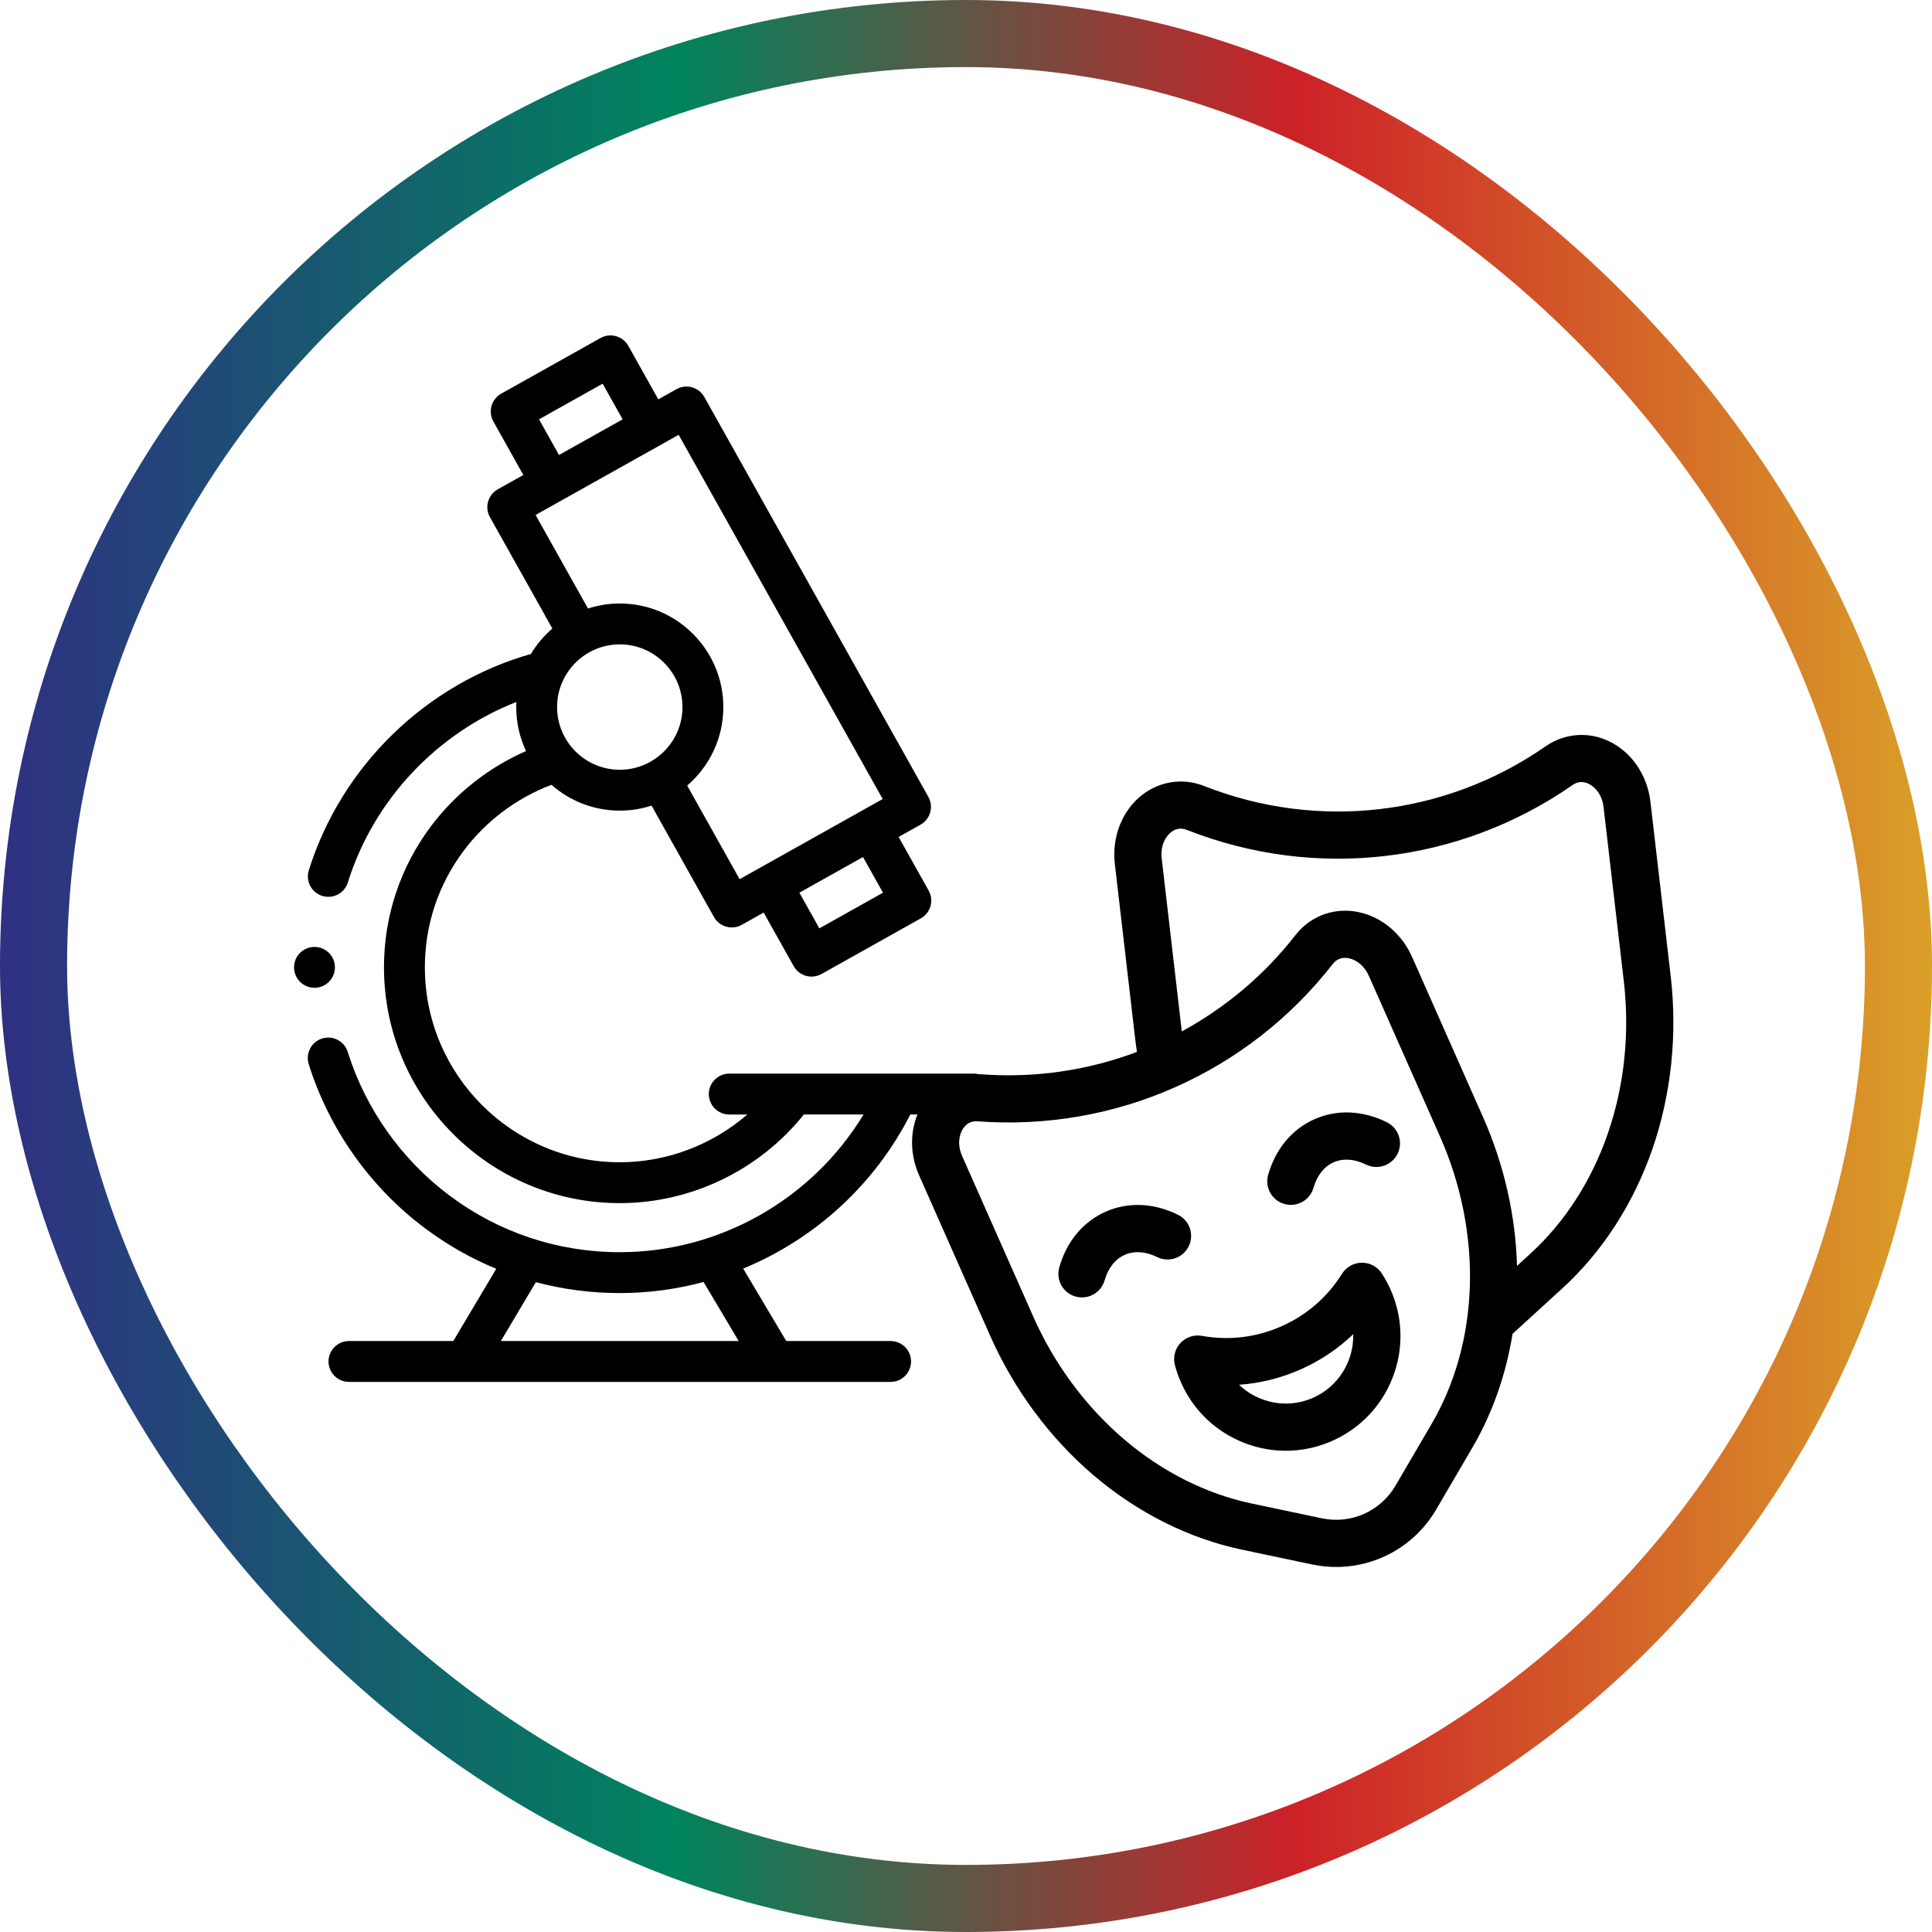
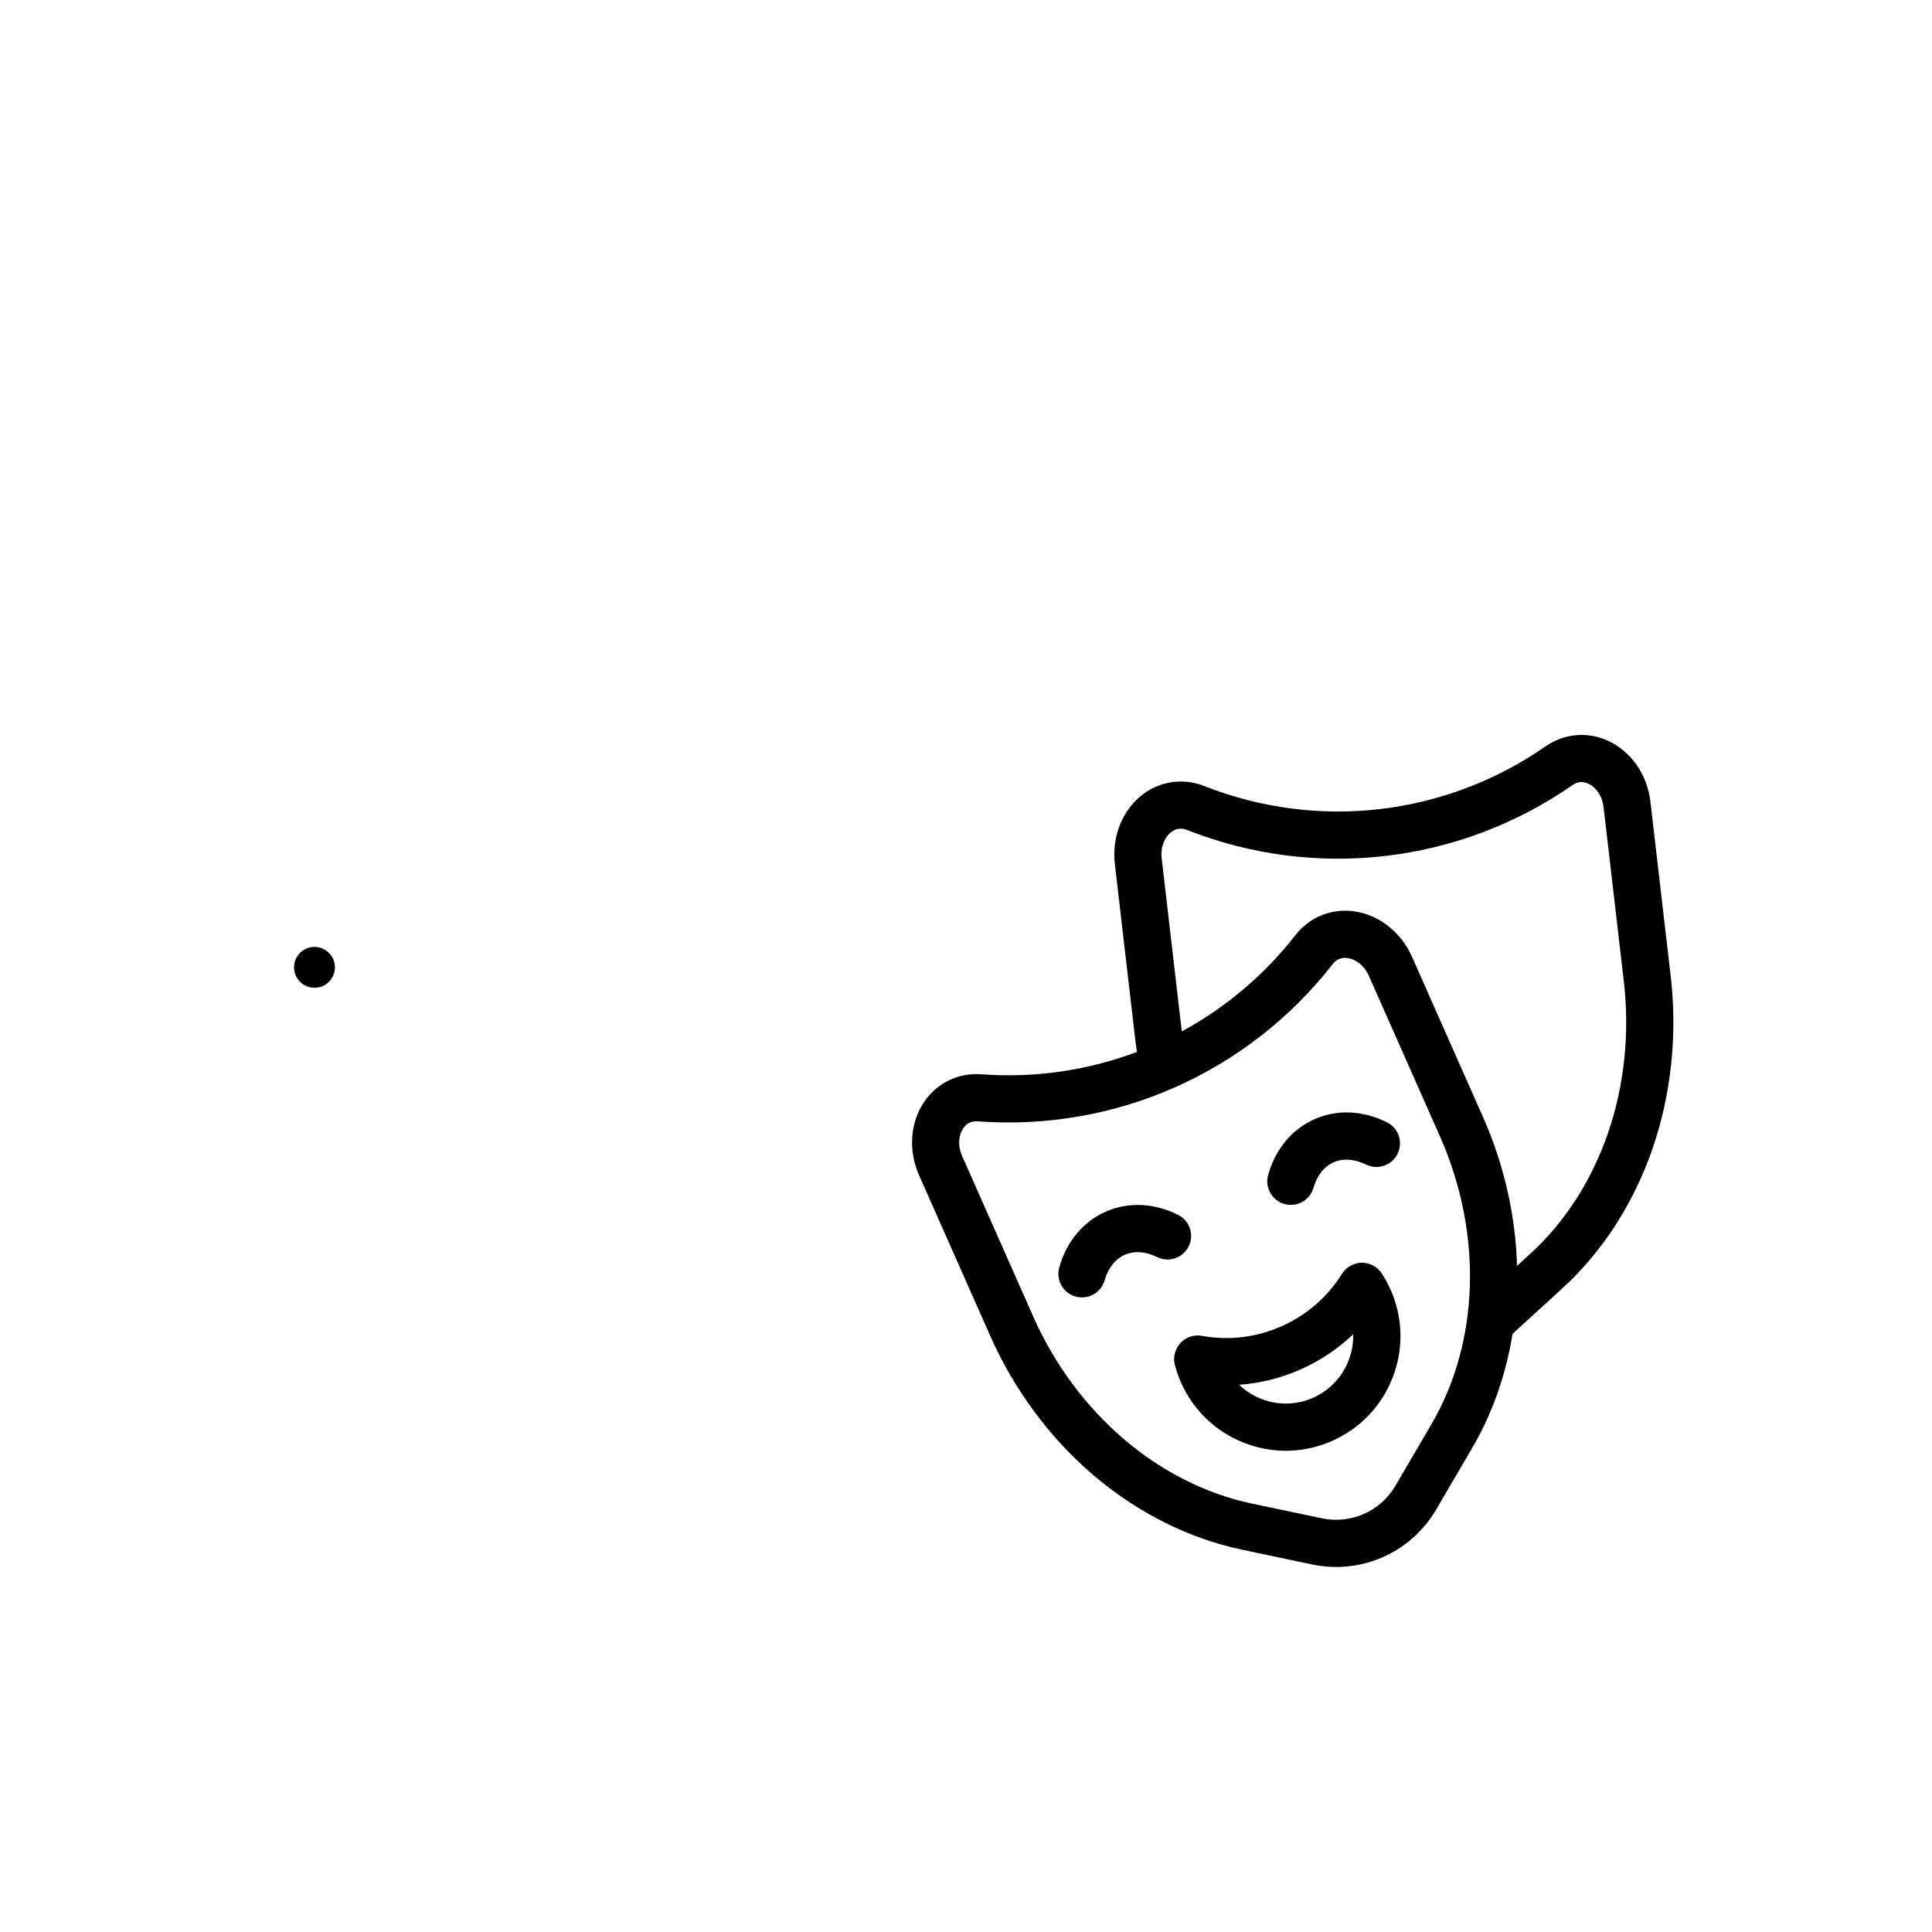
<svg xmlns="http://www.w3.org/2000/svg" width="144" height="144" viewBox="0 0 144 144" fill="none">
-   <rect x="2.5" y="2.5" width="139" height="139" rx="69.5" stroke="url(#paint0_linear_80_82)" stroke-width="5" />
  <g clip-path="url(#clip0_80_82)">
    <path d="M119.827 55.202C118.303 54.514 116.575 54.672 115.204 55.625C107.73 60.819 98.214 61.925 89.748 58.583C88.195 57.97 86.477 58.213 85.151 59.231C83.647 60.388 82.859 62.366 83.094 64.394L84.605 77.393C84.644 77.731 84.691 78.067 84.742 78.403C81.097 79.778 77.145 80.371 73.13 80.071C71.465 79.946 69.896 80.687 68.933 82.054C67.839 83.604 67.674 85.728 68.501 87.594L73.801 99.56C75.584 103.585 78.248 107.179 81.504 109.956C84.785 112.752 88.611 114.67 92.569 115.504L97.8 116.607C99.165 116.894 100.538 116.844 101.822 116.5C103.97 115.924 105.867 114.526 107.044 112.512L109.743 107.897C111.233 105.349 112.245 102.464 112.737 99.417L116.454 96.021C119.44 93.292 121.761 89.697 123.167 85.622C124.563 81.576 125.032 77.127 124.524 72.754L123.013 59.755C122.778 57.727 121.557 55.982 119.827 55.202ZM119.843 84.475C118.629 87.997 116.636 91.092 114.082 93.425L113.07 94.35C112.965 90.595 112.103 86.8 110.545 83.283L105.245 71.318C104.418 69.451 102.734 68.147 100.851 67.915C99.192 67.711 97.588 68.375 96.562 69.691C94.221 72.694 91.324 75.118 88.084 76.874L86.587 63.988C86.474 63.023 86.878 62.338 87.294 62.019C87.433 61.912 87.579 61.838 87.728 61.798C87.961 61.735 88.204 61.754 88.457 61.854C98.02 65.628 108.769 64.379 117.211 58.512C117.577 58.257 117.971 58.222 118.381 58.406C118.859 58.622 119.409 59.196 119.521 60.161L121.032 73.16C121.479 77.013 121.068 80.925 119.843 84.475ZM98.525 113.166L93.294 112.064C89.908 111.351 86.62 109.696 83.785 107.28C80.927 104.844 78.586 101.682 77.015 98.136L71.715 86.17C71.322 85.282 71.504 84.508 71.806 84.08C71.978 83.837 72.192 83.68 72.447 83.612C72.577 83.577 72.717 83.566 72.868 83.577C83.12 84.343 93.014 79.96 99.335 71.853C99.609 71.501 99.975 71.35 100.421 71.405C100.941 71.469 101.637 71.854 102.03 72.742L107.33 84.707C108.901 88.253 109.67 92.112 109.554 95.865C109.439 99.588 108.454 103.135 106.708 106.122L104.009 110.737C102.893 112.646 100.689 113.623 98.525 113.166Z" fill="black" />
    <path d="M86.24 93.693C87.11 94.124 88.165 93.768 88.596 92.898C89.027 92.028 88.671 90.974 87.801 90.543C86.002 89.652 84.086 89.571 82.407 90.314C80.728 91.058 79.501 92.531 78.952 94.463C78.687 95.397 79.229 96.369 80.162 96.634C80.479 96.724 80.8 96.721 81.097 96.642C81.674 96.487 82.159 96.041 82.334 95.424C82.592 94.515 83.124 93.842 83.831 93.528C84.538 93.215 85.394 93.274 86.24 93.693Z" fill="black" />
    <path d="M95.731 89.738C96.048 89.828 96.369 89.825 96.665 89.745C97.243 89.591 97.727 89.144 97.903 88.527C98.161 87.618 98.692 86.945 99.4 86.632C100.106 86.319 100.962 86.377 101.809 86.797C102.679 87.228 103.734 86.872 104.165 86.002C104.595 85.132 104.24 84.077 103.37 83.647C101.57 82.755 99.654 82.674 97.976 83.418C96.297 84.161 95.07 85.635 94.521 87.566C94.255 88.5 94.797 89.472 95.731 89.738Z" fill="black" />
    <path d="M103.806 102.66C104.627 100.532 104.571 98.21 103.647 96.124C103.462 95.708 103.241 95.301 102.989 94.913C102.661 94.41 102.099 94.109 101.498 94.115C100.898 94.121 100.342 94.433 100.024 94.943C98.945 96.673 97.386 98.026 95.513 98.855C93.641 99.684 91.591 99.931 89.585 99.567C88.994 99.46 88.39 99.662 87.981 100.103C87.574 100.544 87.419 101.162 87.571 101.743C87.689 102.19 87.841 102.628 88.026 103.044C88.95 105.13 90.631 106.731 92.76 107.553C94.466 108.212 96.296 108.306 98.03 107.842C98.459 107.727 98.882 107.578 99.296 107.394C101.382 106.47 102.984 104.789 103.806 102.66ZM94.026 104.273C93.394 104.029 92.829 103.668 92.355 103.213C93.924 103.102 95.472 102.719 96.937 102.07C98.402 101.421 99.725 100.533 100.861 99.446C100.913 101.422 99.789 103.331 97.872 104.18C96.644 104.724 95.279 104.757 94.026 104.273Z" fill="black" />
  </g>
-   <path d="M72.56 80.022H54.354C53.513 80.022 52.831 80.704 52.831 81.545C52.831 82.386 53.513 83.069 54.354 83.069H55.701C53.081 85.334 49.704 86.628 46.194 86.628C38.184 86.628 31.667 80.111 31.667 72.1C31.667 68.955 32.659 65.961 34.538 63.44C36.202 61.205 38.514 59.472 41.104 58.496C42.464 59.692 44.245 60.419 46.194 60.419C47.021 60.419 47.816 60.288 48.563 60.046L53.214 68.347C53.411 68.699 53.741 68.959 54.13 69.069C54.265 69.107 54.404 69.126 54.543 69.126C54.801 69.126 55.058 69.06 55.288 68.932L56.919 68.017L59.157 72.012C59.354 72.365 59.684 72.624 60.073 72.734C60.208 72.772 60.347 72.791 60.486 72.791C60.744 72.791 61.001 72.725 61.23 72.597L68.631 68.45C69.365 68.039 69.627 67.111 69.216 66.377L66.978 62.382L68.609 61.468C68.962 61.27 69.221 60.941 69.331 60.552C69.441 60.163 69.391 59.747 69.194 59.394L52.497 29.591C52.299 29.238 51.97 28.979 51.581 28.869C51.192 28.759 50.776 28.809 50.423 29.006L49.066 29.766L46.832 25.779C46.421 25.045 45.492 24.784 44.758 25.195L37.357 29.341C36.623 29.752 36.362 30.68 36.773 31.414L39.007 35.402L37.101 36.469C36.367 36.881 36.106 37.809 36.517 38.543L41.17 46.848C40.541 47.389 39.999 48.028 39.57 48.743C31.761 50.965 25.448 57.093 23.017 64.867C22.766 65.67 23.213 66.524 24.017 66.775C24.168 66.823 24.321 66.845 24.472 66.845C25.12 66.845 25.721 66.428 25.925 65.776C27.848 59.626 32.55 54.653 38.485 52.322C38.479 52.447 38.476 52.573 38.476 52.7C38.476 53.872 38.739 54.983 39.209 55.979C36.412 57.201 33.928 59.159 32.094 61.619C29.822 64.67 28.62 68.294 28.62 72.1C28.62 81.79 36.504 89.674 46.194 89.674C51.518 89.674 56.589 87.219 59.916 83.068H64.366C60.546 89.372 53.653 93.331 46.194 93.331C41.582 93.331 37.193 91.87 33.502 89.108C29.93 86.435 27.238 82.634 25.919 78.405C25.669 77.602 24.815 77.153 24.012 77.404C23.209 77.655 22.76 78.509 23.011 79.312C24.518 84.148 27.596 88.494 31.676 91.547C33.335 92.788 35.116 93.798 36.988 94.569L33.786 99.953H26.009C25.168 99.953 24.486 100.635 24.486 101.476C24.486 102.317 25.168 102.999 26.009 102.999H66.38C67.222 102.999 67.904 102.317 67.904 101.476C67.904 100.635 67.222 99.953 66.38 99.953H58.603L55.392 94.552C60.698 92.368 65.171 88.334 67.848 83.068H72.561C73.402 83.068 74.084 82.386 74.084 81.544C74.084 80.703 73.401 80.022 72.56 80.022ZM46.194 57.373C43.618 57.373 41.522 55.277 41.522 52.701C41.522 50.124 43.618 48.028 46.194 48.028C48.77 48.028 50.867 50.124 50.867 52.701C50.867 55.277 48.77 57.373 46.194 57.373ZM61.07 69.194L59.581 66.536L64.324 63.879L65.813 66.537L61.07 69.194ZM44.918 28.597L46.407 31.255L41.665 33.912L40.176 31.254L44.918 28.597ZM39.919 38.383L50.583 32.409L65.791 59.555L55.127 65.529L51.219 58.553C52.867 57.136 53.913 55.039 53.913 52.701C53.913 48.444 50.451 44.981 46.194 44.981C45.368 44.981 44.572 45.114 43.825 45.355L39.919 38.383ZM37.331 99.953L39.94 95.566C41.959 96.103 44.055 96.378 46.194 96.378C48.332 96.378 50.428 96.091 52.44 95.551L55.058 99.953H37.331V99.953Z" fill="black" />
  <path d="M23.44 73.624C24.281 73.624 24.963 72.941 24.963 72.1C24.963 71.259 24.281 70.577 23.44 70.577C22.599 70.577 21.917 71.259 21.917 72.1C21.917 72.941 22.599 73.624 23.44 73.624Z" fill="black" />
  <defs>
    <linearGradient id="paint0_linear_80_82" x1="144" y1="72" x2="0" y2="72" gradientUnits="userSpaceOnUse">
      <stop stop-color="#DAA028" />
      <stop offset="0.33" stop-color="#CD2128" />
      <stop offset="0.65" stop-color="#00845D" />
      <stop offset="1" stop-color="#2F3082" />
    </linearGradient>
    <clipPath id="clip0_80_82">
      <rect width="60" height="60" fill="white" transform="translate(62.359 64.958) rotate(-15)" />
    </clipPath>
  </defs>
</svg>